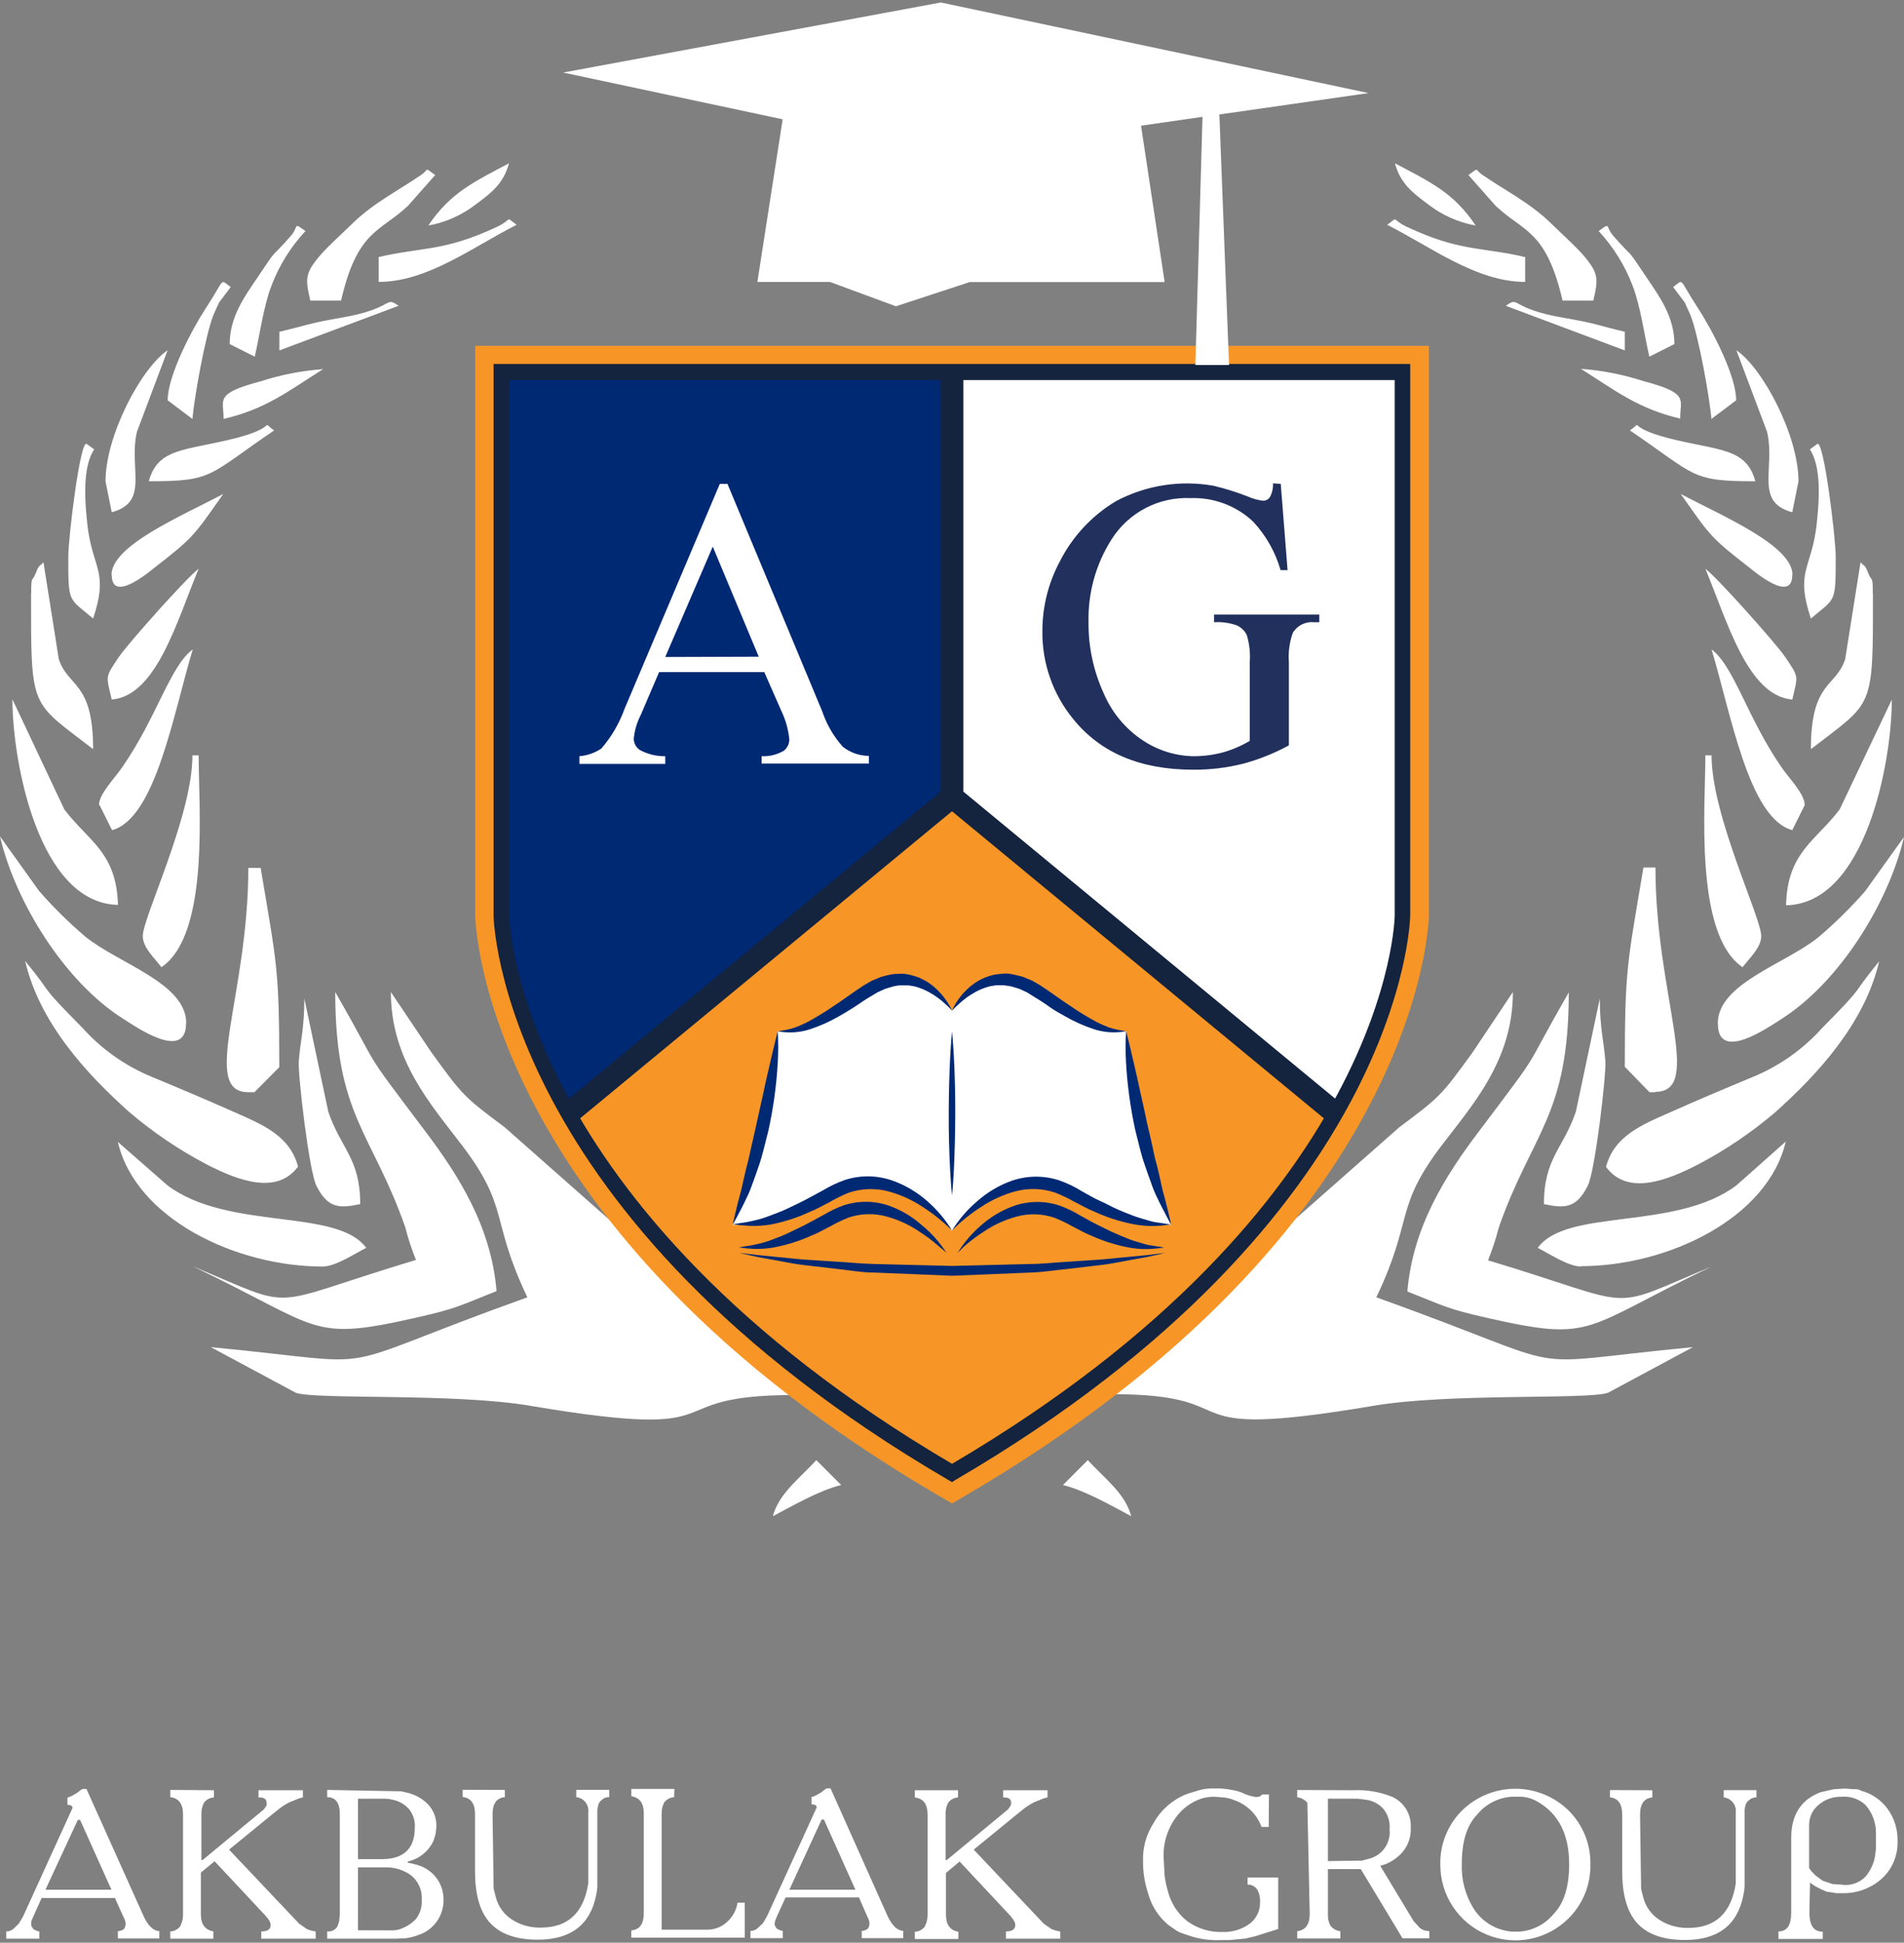
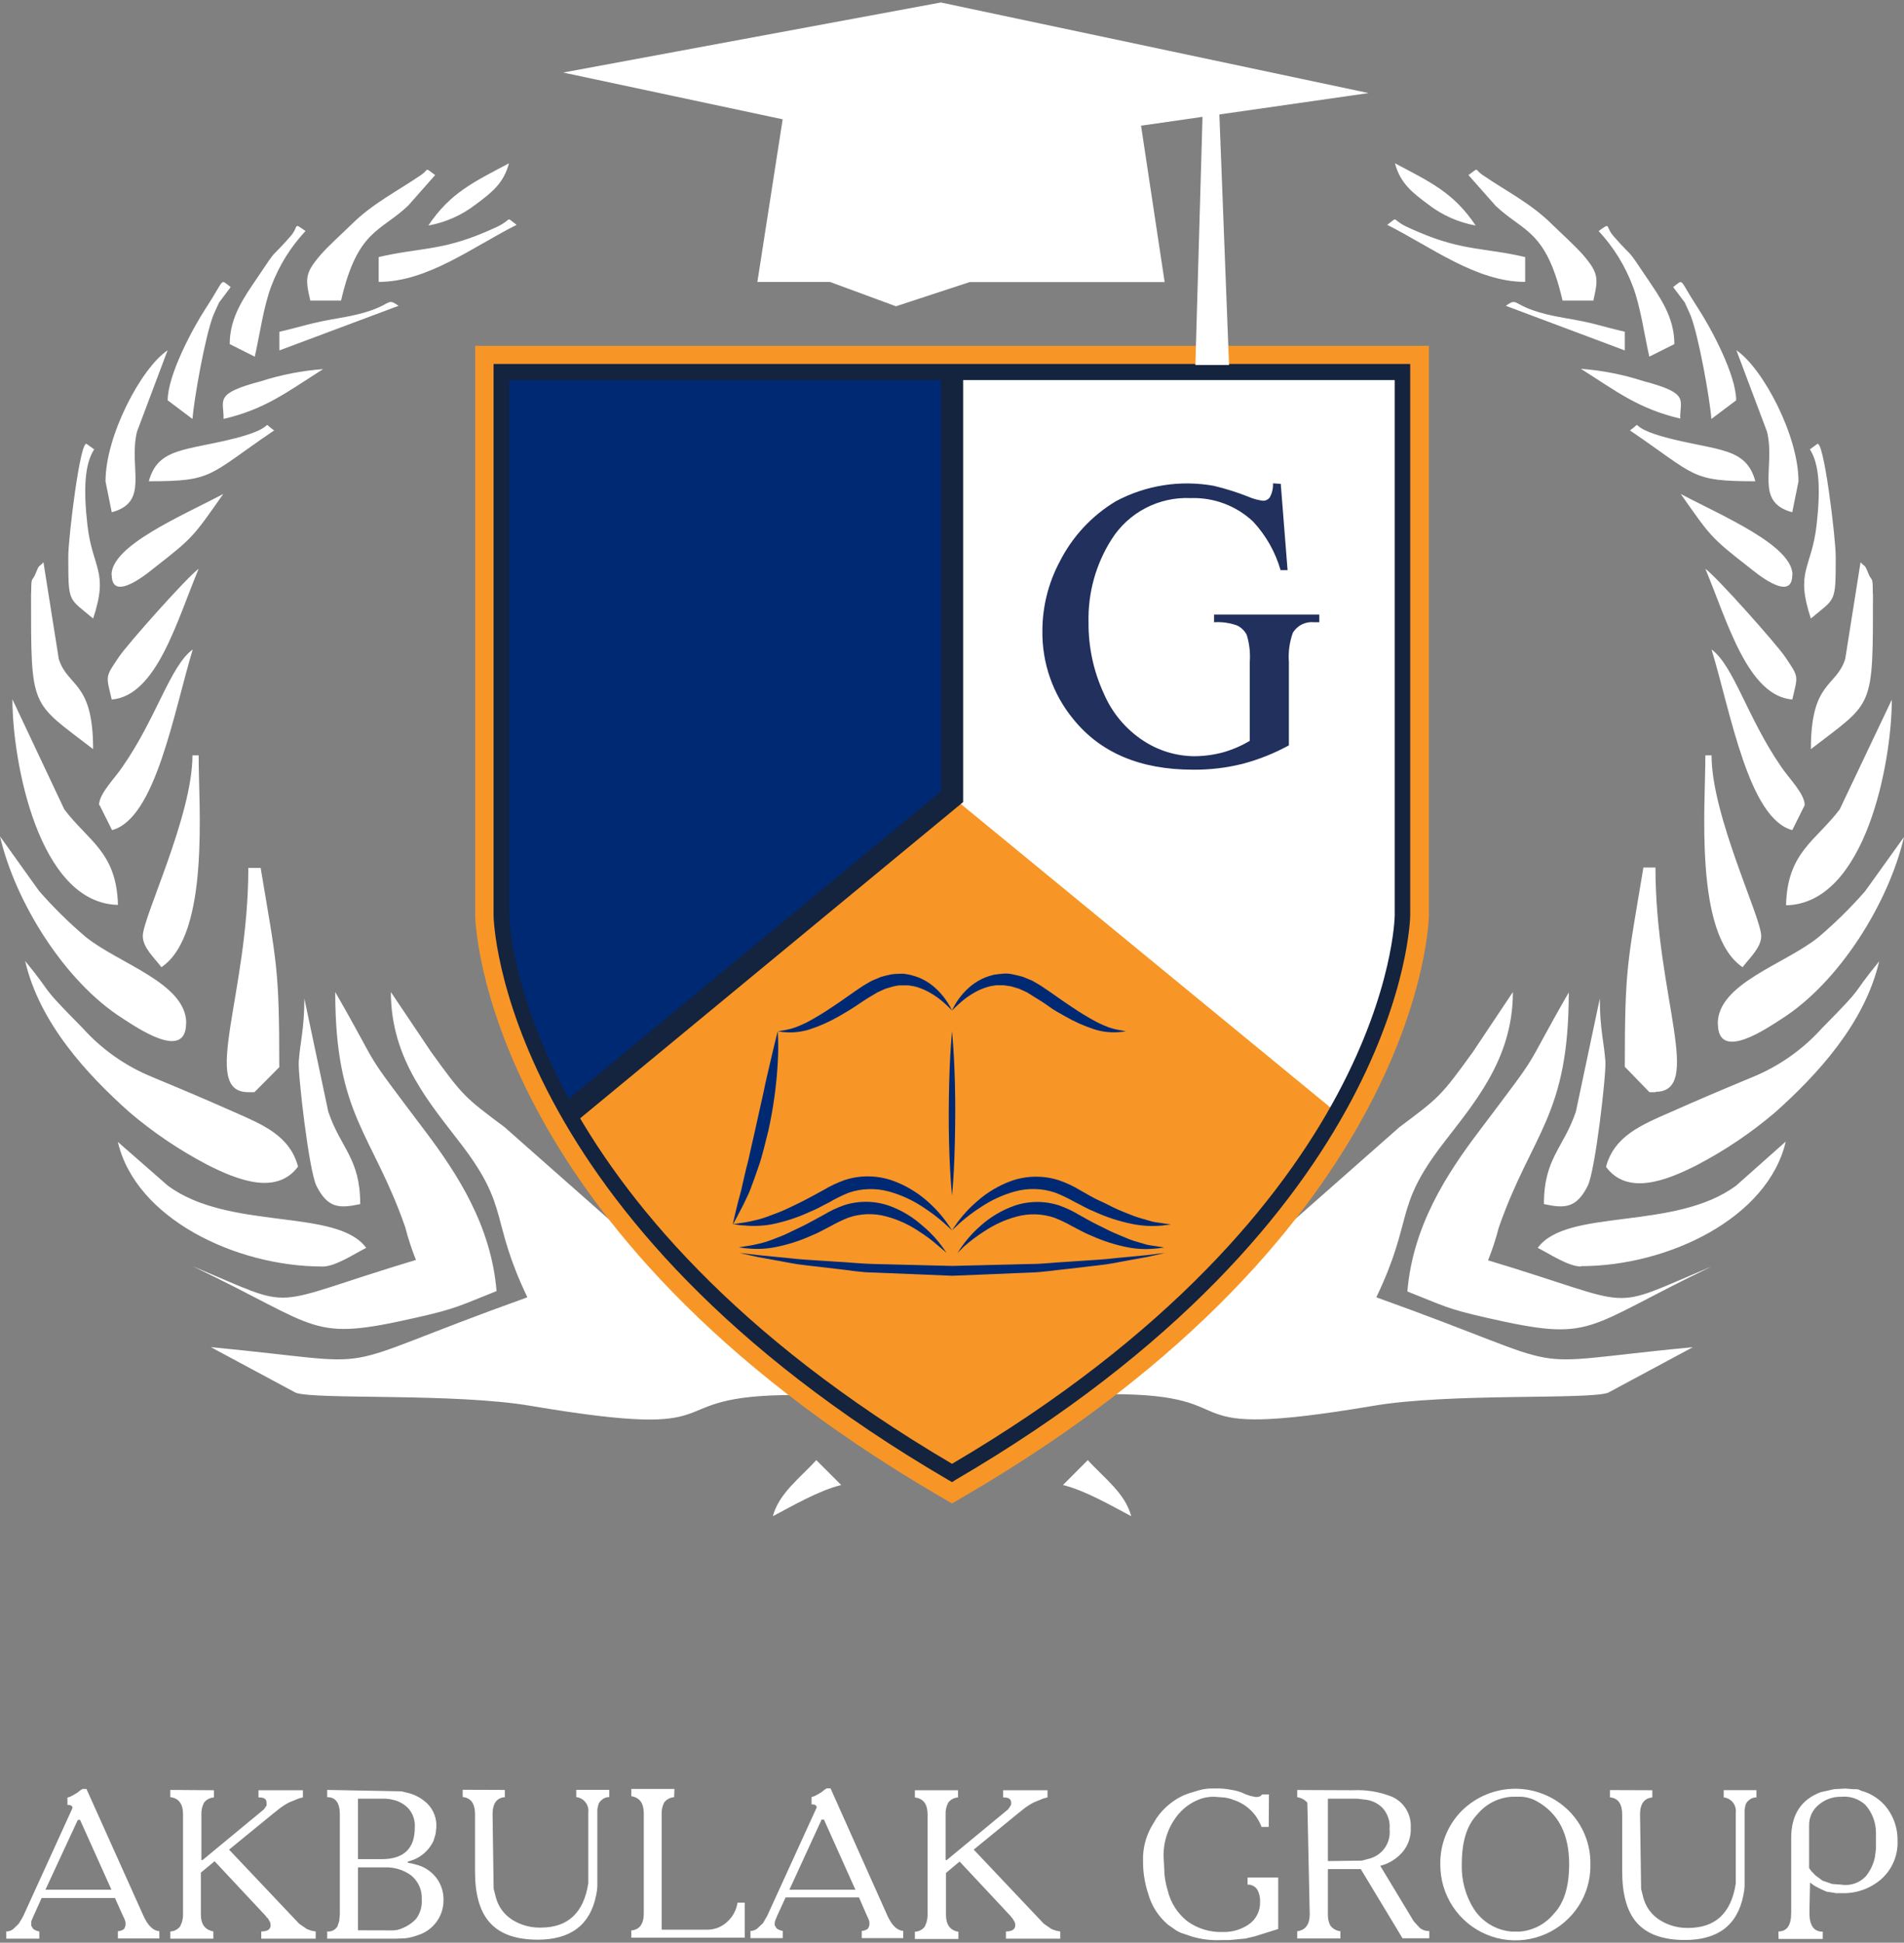
<svg xmlns="http://www.w3.org/2000/svg" width="252" height="257" viewBox="0 0 252 257" fill="none">
  <rect x="0" y="0" width="252" height="257" fill="#808080" stroke="none" />
  <g clip-path="url(#clip0_469_497)">
    <path d="M66.796 149.124C61.511 145.166 61.309 145.055 57.038 139.133L51.733 131.237C51.733 140.242 57.018 146.082 61.126 151.485C67.506 159.849 64.838 161.233 69.799 171.621C41.64 181.714 52.697 180.585 27.905 178.214L39.145 184.248C41.782 185.194 60.203 184.248 70.276 185.988C98.678 190.77 85.907 184.543 105.251 184.543C94.478 174.063 90.147 172.415 80.764 161.456L66.796 149.124ZM36.974 43.886V46.359L52.747 40.457C50.82 39.074 52.352 40.813 45.028 42.055C40.879 42.757 40.281 43.123 37.004 43.886H36.974ZM102.289 200.579C104.774 199.276 108.467 197.129 111.337 196.458L108.041 193.161C105.86 195.552 103.111 197.536 102.289 200.579ZM56.693 29.835C58.971 29.424 61.117 28.472 62.952 27.057C65.072 25.48 66.654 24.269 67.364 21.603C62.749 24.055 59.584 25.5 56.693 29.835ZM29.579 55.424C35.148 54.122 38.019 51.833 42.766 48.831C39.952 49.036 37.173 49.58 34.489 50.449C28.26 52.087 29.64 52.911 29.589 55.424H29.579ZM50.12 33.996V37.293C56.612 37.293 62.617 32.633 68.379 29.743C66.786 28.593 67.953 28.939 65.873 29.967C65.741 30.038 64.382 30.639 64.159 30.73C58.336 33.203 55.425 32.765 50.171 33.996H50.12ZM22.184 52.952L25.471 55.424C25.704 52.626 27.175 44.385 28.23 41.719C28.23 41.719 28.91 40.162 29.001 40.01L30.532 37.975C29.031 36.886 29.883 36.743 27.266 40.732C25.461 43.489 22.194 49.645 22.194 52.942L22.184 52.952ZM30.431 45.535L33.718 47.183C34.357 44.415 34.884 40.508 35.909 37.852C36.923 35.149 38.461 32.673 40.433 30.567C38.698 29.336 39.652 29.926 38.404 31.31C35.533 34.576 37.014 32.328 34.012 36.804C32.389 39.226 30.401 41.892 30.401 45.535H30.431ZM19.719 63.666C28.321 63.666 27.449 62.934 36.284 56.941C34.255 55.516 37.126 56.422 31.212 57.958C24.568 59.657 20.896 59.179 19.689 63.697L19.719 63.666ZM9.038 73.587C9.038 79.885 9.038 79.04 12.325 81.828C14.434 75.469 12.223 75.286 11.564 69.405C11.046 64.806 11.178 61.417 12.467 59.444L11.503 58.752C10.641 57.856 9.038 71.165 9.038 73.587ZM14.79 76.059C14.79 79.915 19.983 75.459 20.419 75.123C25.664 71.053 25.643 70.89 29.549 65.345C24.03 68.275 14.759 72.152 14.759 76.059H14.79ZM13.968 63.697L14.79 67.766C19.861 66.403 16.981 61.947 18.127 57.114L22.184 46.338C18.685 48.689 13.968 57.642 13.968 63.636V63.697ZM14.79 92.542C20.734 92.044 23.412 82.123 26.293 75.245C24.842 76.263 16.879 85.196 15.723 86.926C13.887 89.663 14.029 89.307 14.79 92.552V92.542ZM41.082 39.765H45.139C47.32 30.384 50.282 30.73 53.995 27.23L57.596 23.16C56.074 22.071 56.886 22.377 55.709 23.16C52.554 25.317 49.369 26.884 46.58 29.631C45.19 30.995 43.648 32.348 42.441 33.701C40.321 36.163 40.413 36.886 41.052 39.694L41.082 39.765ZM13.187 106.522L14.83 109.819C20.592 108.273 22.945 94.394 25.511 85.918C22.539 88.065 20.724 94.954 16.23 101.415C15.216 102.951 13.106 104.986 13.106 106.502L13.187 106.522ZM4.108 78.501C4.108 94.058 3.986 92.674 12.325 99.105C12.325 90.06 8.987 90.965 7.78 87.18L5.751 74.38C5.173 75.052 5.224 74.563 4.737 75.815C4.25 77.066 4.128 76.028 4.128 78.501H4.108ZM47.675 159.259C47.675 153.205 45.069 151.902 43.446 147.049L40.281 132.092C40.281 136.162 39.713 137.902 39.54 140.456C39.429 142.165 40.889 154.883 41.883 156.878C43.385 159.859 44.926 159.879 47.675 159.289V159.259ZM18.898 123.83C18.898 125.366 20.45 126.73 21.363 127.951C27.845 123.596 26.262 106.339 26.293 99.929H25.471C25.471 107.937 18.898 121.357 18.898 123.83ZM15.611 119.76C15.449 112.739 11.696 111.284 8.511 107.072L1.643 92.512C1.643 100.702 5.082 119.475 15.611 119.709V119.76ZM32.855 144.485H33.677L36.964 141.178C36.964 128.012 36.609 127.483 34.499 114.815H32.866C32.866 131.695 26.445 144.485 32.866 144.485H32.855ZM42.715 167.551C44.389 167.551 46.894 165.872 48.467 165.079C44.582 159.767 30.279 162.871 22.184 156.827L15.601 151.068C17.944 161.171 31.162 167.551 42.715 167.551ZM24.649 135.358C24.649 130.057 15.763 127.503 11.361 123.962C9.145 122.086 7.074 120.045 5.163 117.857L0 110.643C2.029 119.353 8.561 129.864 16.23 134.727C17.944 135.816 24.629 140.506 24.629 135.358H24.649ZM39.439 154.314C38.364 150.244 34.752 148.768 31.009 147.12C27.063 145.37 24.142 144.139 20.054 142.44C16.568 141.002 13.448 138.797 10.925 135.989C4.768 129.762 7.445 132.153 3.327 127.127C5.234 135.358 11.533 142.134 17.092 147.1C20.255 149.797 23.709 152.131 27.388 154.059C31.527 156.176 36.649 158.129 39.459 154.314H39.439ZM55.05 166.676C34.56 172.842 39.834 173.493 25.471 167.5C42.715 175.722 40.859 177.543 55.233 174.277C60.456 173.096 60.852 172.73 65.721 170.797C65.011 162.179 60.568 155.341 56.338 149.725C47.29 137.718 50.982 142.735 44.369 131.237C44.369 147.598 49.237 149.796 53.63 162.331C54.009 163.809 54.483 165.26 55.05 166.676ZM185.204 149.124C190.489 145.166 190.691 145.055 194.962 139.133L200.237 131.237C200.237 140.242 194.962 146.082 190.844 151.485C184.463 159.849 187.131 161.233 182.161 171.621C210.33 181.714 199.283 180.585 224.064 178.214L212.825 184.248C210.188 185.194 191.767 184.248 181.694 185.988C153.292 190.77 166.367 184.431 147.013 184.431C157.795 173.951 161.822 172.415 171.216 161.456L185.204 149.124ZM215.047 43.886V46.359L199.303 40.457C201.231 39.074 199.689 40.813 207.023 42.055C211.172 42.757 211.77 43.123 215.047 43.886ZM149.721 200.579C147.256 199.276 143.544 197.129 140.683 196.458L143.97 193.161C146.15 195.552 148.92 197.536 149.721 200.579ZM195.307 29.835C193.029 29.424 190.883 28.472 189.048 27.057C186.928 25.48 185.346 24.269 184.626 21.603C189.261 24.055 192.426 25.5 195.307 29.835ZM222.421 55.384C216.862 54.081 213.981 51.792 209.234 48.79C212.038 48.998 214.806 49.541 217.481 50.408C223.709 52.046 222.33 52.87 222.38 55.384H222.421ZM201.86 33.996V37.293C195.378 37.293 189.363 32.633 183.601 29.743C185.194 28.593 184.027 28.939 186.107 29.967C186.238 30.038 187.598 30.639 187.821 30.73C193.643 33.203 196.544 32.765 201.809 33.996H201.86ZM229.795 52.952L226.509 55.424C226.286 52.626 224.805 44.385 223.75 41.719C223.75 41.719 223.06 40.162 222.979 40.01L221.447 37.975C222.948 36.886 222.096 36.743 224.713 40.732C226.519 43.489 229.785 49.645 229.785 52.942L229.795 52.952ZM221.579 45.535L218.292 47.183C217.653 44.415 217.126 40.508 216.101 37.852C215.083 35.153 213.55 32.679 211.588 30.567C213.312 29.336 212.358 29.926 213.616 31.31C216.487 34.576 214.996 32.328 217.998 36.804C219.621 39.226 221.609 41.892 221.609 45.535H221.579ZM232.291 63.666C223.689 63.666 224.561 62.934 215.726 56.941C217.755 55.516 214.884 56.422 220.798 57.958C227.452 59.657 231.134 59.179 232.331 63.697L232.291 63.666ZM242.962 73.587C242.962 79.885 242.962 79.04 239.675 81.828C237.566 75.469 239.777 75.286 240.436 69.405C240.954 64.806 240.822 61.417 239.544 59.444L240.497 58.752C241.359 57.887 242.962 71.195 242.962 73.587ZM237.211 76.059C237.211 79.915 232.017 75.459 231.581 75.123C226.336 71.053 226.357 70.89 222.451 65.345C227.97 68.275 237.241 72.152 237.241 76.059H237.211ZM238.032 63.697L237.211 67.766C232.139 66.403 235.019 61.947 233.873 57.114L229.816 46.338C233.315 48.689 238.032 57.642 238.032 63.636V63.697ZM237.211 92.542C231.276 92.044 228.598 82.123 225.708 75.245C227.158 76.263 235.121 85.196 236.287 86.926C238.123 89.663 237.971 89.307 237.211 92.552V92.542ZM210.918 39.765H206.81C204.629 30.384 201.667 30.73 197.954 27.23L194.353 23.16C195.875 22.071 195.063 22.377 196.24 23.16C199.395 25.317 202.59 26.884 205.369 29.631C206.759 30.995 208.301 32.348 209.508 33.701C211.628 36.163 211.537 36.886 210.898 39.694L210.918 39.765ZM238.854 106.522L237.211 109.819C231.449 108.273 229.096 94.394 226.529 85.918C229.461 88.065 231.276 94.964 235.73 101.415C236.744 102.951 238.854 104.986 238.854 106.502V106.522ZM247.892 78.501C247.892 94.058 248.014 92.674 239.675 99.105C239.675 90.06 243.013 90.965 244.22 87.18L246.249 74.38C246.837 75.052 246.776 74.563 247.263 75.815C247.75 77.066 247.872 76.028 247.872 78.501H247.892ZM204.345 159.259C204.345 153.205 206.942 151.902 208.575 147.049L211.74 132.092C211.74 136.162 212.308 137.902 212.48 140.456C212.592 142.165 211.141 154.883 210.137 156.878C208.636 159.859 207.094 159.879 204.345 159.289V159.259ZM233.102 123.83C233.102 125.366 231.55 126.73 230.637 127.951C224.166 123.596 225.738 106.339 225.708 99.929H226.529C226.529 107.937 233.102 121.357 233.102 123.83ZM236.389 119.76C236.551 112.739 240.304 111.284 243.489 107.072L250.387 92.563C250.387 100.753 246.948 119.526 236.419 119.76H236.389ZM219.145 144.485H218.313L215.047 141.127C215.047 127.961 215.402 127.432 217.511 114.764H219.104C219.104 131.644 225.515 144.434 219.104 144.434L219.145 144.485ZM209.275 167.551C207.591 167.551 205.096 165.872 203.523 165.079C207.398 159.767 221.711 162.871 229.806 156.827L236.348 151.017C234.005 161.121 220.798 167.5 209.234 167.5L209.275 167.551ZM227.351 135.409C227.351 130.108 236.237 127.554 240.639 124.013C242.856 122.134 244.931 120.094 246.847 117.908L252 110.725C249.971 119.434 243.449 129.945 235.77 134.808C234.056 135.897 227.371 140.588 227.371 135.439L227.351 135.409ZM212.561 154.365C213.637 150.295 217.248 148.819 221.001 147.171C224.937 145.421 227.858 144.19 231.946 142.49C235.45 141.058 238.587 138.853 241.126 136.04C247.273 129.813 244.595 132.204 248.713 127.177C246.796 135.409 240.507 142.185 234.948 147.151C231.779 149.849 228.319 152.183 224.632 154.11C220.494 156.227 215.371 158.18 212.561 154.365ZM196.95 166.727C217.44 172.893 212.166 173.544 226.529 167.551C209.336 175.772 211.151 177.594 196.768 174.328C191.544 173.147 191.148 172.781 186.269 170.848C186.989 162.23 191.422 155.392 195.662 149.776C204.71 137.769 201.018 142.786 207.631 131.288C207.631 147.649 202.762 149.847 198.37 162.382C197.991 163.86 197.517 165.311 196.95 166.727Z" fill="white" />
    <path d="M124.251 197.872C63.592 162.464 62.892 121.51 62.892 121.103V45.748H189.12V121.103C189.12 121.51 188.41 162.464 127.75 197.872L126.006 198.89L124.251 197.872Z" fill="#F79626" />
    <path d="M125.275 49.238H66.36V121.072C66.36 121.276 66.736 131.776 75.003 146.509L125.275 105.942V49.238Z" fill="#002974" />
    <path d="M126.736 49.238V106.003L176.735 147.049C185.255 132.02 185.631 121.286 185.641 121.103V49.238H126.736Z" fill="white" />
-     <path d="M126.004 133.699C126.004 133.699 130.417 126.262 137.649 131.339C144.882 136.416 146.87 136.426 149.041 136.426C149.041 136.426 150.197 150.671 154.985 162.026C152.814 162.026 149.477 162.219 141.798 157.844C133.389 153.042 125.974 162.82 125.974 162.82C125.974 162.82 118.549 153.042 110.15 157.844C102.471 162.219 99.134 162.026 96.963 162.026C101.751 150.691 102.907 136.457 102.907 136.457C105.078 136.457 107.066 136.457 114.298 131.369C121.531 126.282 126.004 133.699 126.004 133.699Z" fill="white" />
    <path d="M126.006 133.699C125.755 133.415 125.487 133.147 125.204 132.895C124.505 132.23 123.721 131.662 122.871 131.206C122.333 130.918 121.765 130.69 121.177 130.525C120.863 130.433 120.538 130.423 120.214 130.352H119.199C118.864 130.352 118.52 130.433 118.185 130.504L117.17 130.81L116.156 131.267C115.821 131.451 115.507 131.674 115.142 131.868C114.462 132.275 113.772 132.753 113.113 133.191C112.454 133.628 111.733 134.035 111.084 134.422C109.837 135.144 108.518 135.734 107.148 136.182C106.165 136.491 105.135 136.622 104.105 136.569C103.724 136.553 103.344 136.509 102.969 136.436L104.085 136.233C104.5 136.156 104.907 136.043 105.302 135.897C105.759 135.734 106.256 135.5 106.793 135.246C107.997 134.601 109.165 133.891 110.293 133.119C111.541 132.305 112.859 131.308 114.249 130.403C114.634 130.189 115 129.945 115.385 129.741L116.613 129.232C117.039 129.1 117.475 129.009 117.901 128.917C118.327 128.825 118.773 128.846 119.199 128.815C119.625 128.785 120.051 128.887 120.447 128.958C120.835 129.057 121.217 129.176 121.593 129.314C122.252 129.585 122.87 129.949 123.429 130.392C124.227 131.042 124.913 131.819 125.458 132.692C125.672 133.009 125.856 133.347 126.006 133.699Z" fill="#002974" />
    <path d="M126.005 162.779C126.005 162.779 125.64 162.413 124.99 161.833C124.093 161.034 123.133 160.309 122.12 159.665C120.749 158.753 119.243 158.067 117.657 157.63C115.906 157.149 114.052 157.202 112.331 157.783C111.442 158.143 110.581 158.568 109.755 159.055C108.862 159.492 108.04 159.991 107.117 160.347C105.516 161.083 103.834 161.629 102.106 161.975C100.881 162.189 99.632 162.234 98.394 162.107C97.947 162.107 97.603 162.026 97.379 161.995L97.014 161.945L98.394 161.741C98.82 161.69 99.337 161.568 99.925 161.436C100.514 161.304 101.163 161.11 101.843 160.846C102.522 160.581 103.283 160.327 104.054 159.961C104.825 159.594 105.616 159.228 106.428 158.811C107.239 158.394 108.101 157.915 108.963 157.447C109.863 156.905 110.814 156.455 111.804 156.104C113.848 155.441 116.052 155.463 118.083 156.165C119.778 156.766 121.344 157.685 122.698 158.872C123.993 159.997 125.108 161.315 126.005 162.779Z" fill="#002974" />
    <path d="M125.275 165.75C125.275 165.75 124.93 165.414 124.261 164.875C123.412 164.122 122.503 163.442 121.542 162.84C120.247 161.979 118.822 161.333 117.322 160.927C115.678 160.475 113.937 160.525 112.321 161.07C111.487 161.399 110.677 161.787 109.897 162.23C109.055 162.647 108.284 163.115 107.412 163.451C105.89 164.141 104.294 164.653 102.655 164.977C101.496 165.21 100.311 165.275 99.135 165.17C98.795 165.151 98.456 165.114 98.12 165.058L97.775 165.007L99.074 164.804C99.49 164.753 99.977 164.631 100.524 164.509C101.072 164.387 101.691 164.193 102.34 163.939C102.989 163.685 103.689 163.44 104.369 163.094C105.048 162.749 105.85 162.403 106.621 162.006C107.392 161.609 108.193 161.151 109.015 160.714C109.864 160.198 110.765 159.771 111.703 159.442C113.645 158.814 115.738 158.836 117.667 159.503C119.269 160.078 120.746 160.956 122.019 162.087C123.29 163.129 124.388 164.365 125.275 165.75Z" fill="#002974" />
    <path d="M102.939 136.416C103.019 137.799 103.019 139.185 102.939 140.567C102.767 143.608 102.35 146.63 101.691 149.603C101.265 151.21 100.93 152.838 100.403 154.303C100.159 155.046 99.896 155.758 99.652 156.43C99.409 157.102 99.186 157.732 98.901 158.292C98.374 159.432 97.887 160.327 97.542 160.988C97.197 161.65 96.984 162.006 96.984 162.006C96.984 162.006 97.055 161.589 97.228 160.887C97.4 160.185 97.623 159.167 97.958 157.987C98.141 157.407 98.242 156.735 98.415 156.054C98.587 155.372 98.729 154.649 98.932 153.917C99.135 153.184 99.267 152.401 99.459 151.617C99.652 150.834 99.814 150.04 99.997 149.247C100.18 148.453 100.342 147.649 100.525 146.866C100.707 146.082 100.869 145.309 101.042 144.556C101.336 143.05 101.691 141.656 101.955 140.486C102.219 139.316 102.482 138.278 102.645 137.576C102.807 136.874 102.939 136.416 102.939 136.416Z" fill="#002974" />
    <path d="M126.004 133.699C126.149 133.345 126.325 133.004 126.532 132.682C127.077 131.808 127.763 131.031 128.561 130.382C129.121 129.936 129.743 129.573 130.407 129.304C130.779 129.164 131.158 129.045 131.543 128.948C131.949 128.876 132.364 128.846 132.791 128.805C133.217 128.764 133.663 128.805 134.089 128.907C134.515 129.009 134.951 129.09 135.377 129.222L136.605 129.731C137 129.935 137.365 130.179 137.741 130.392C139.14 131.298 140.449 132.295 141.707 133.109C142.832 133.885 144 134.595 145.206 135.236C145.689 135.478 146.183 135.695 146.687 135.887C147.083 136.032 147.49 136.144 147.905 136.223L149.02 136.426C148.646 136.498 148.266 136.543 147.884 136.558C146.855 136.613 145.824 136.482 144.841 136.172C143.471 135.726 142.152 135.136 140.905 134.411C140.216 134.025 139.496 133.638 138.877 133.18C138.258 132.722 137.517 132.265 136.848 131.858C136.523 131.664 136.209 131.44 135.884 131.257L134.87 130.799L133.856 130.494C133.511 130.423 133.166 130.392 132.841 130.342H131.827C131.512 130.413 131.178 130.423 130.873 130.515C130.282 130.678 129.71 130.907 129.169 131.196C128.32 131.652 127.535 132.22 126.836 132.885C126.543 133.14 126.266 133.412 126.004 133.699Z" fill="#002974" />
    <path d="M126.004 162.779C126.906 161.325 128.029 160.02 129.332 158.913C130.668 157.727 132.217 156.809 133.896 156.206C135.927 155.504 138.131 155.482 140.175 156.145C141.166 156.492 142.118 156.942 143.015 157.488C143.878 157.956 144.74 158.506 145.551 158.852C146.363 159.198 147.154 159.666 147.935 160.001C148.716 160.337 149.446 160.632 150.136 160.887C150.826 161.141 151.475 161.294 152.053 161.477C152.632 161.66 153.159 161.731 153.595 161.782L154.965 161.985L154.61 162.036C154.366 162.036 154.021 162.128 153.595 162.148C152.353 162.245 151.104 162.17 149.883 161.924C148.152 161.579 146.467 161.032 144.862 160.296C143.938 159.94 143.127 159.442 142.234 159.004C141.405 158.534 140.544 158.122 139.658 157.773C137.937 157.192 136.083 157.139 134.332 157.62C132.746 158.056 131.24 158.743 129.869 159.655C128.856 160.299 127.896 161.024 126.998 161.823C126.359 162.413 126.004 162.779 126.004 162.779Z" fill="#002974" />
    <path d="M126.736 165.75C127.58 164.384 128.626 163.156 129.84 162.107C131.119 160.978 132.599 160.101 134.202 159.523C136.131 158.856 138.224 158.835 140.167 159.462C141.103 159.793 142.004 160.22 142.855 160.734C143.666 161.171 144.478 161.66 145.249 162.026C146.02 162.392 146.76 162.799 147.49 163.115C148.221 163.43 148.91 163.715 149.519 163.959C150.128 164.203 150.787 164.346 151.335 164.529C151.883 164.712 152.349 164.773 152.785 164.824L154.084 165.027L153.739 165.078C153.403 165.134 153.064 165.171 152.724 165.19C151.548 165.295 150.363 165.23 149.205 164.997C147.566 164.673 145.969 164.161 144.447 163.471C143.575 163.135 142.804 162.667 141.962 162.25C141.183 161.805 140.373 161.418 139.538 161.09C137.922 160.545 136.181 160.496 134.537 160.947C133.037 161.353 131.612 161.999 130.317 162.86C129.358 163.464 128.449 164.145 127.599 164.895C127.071 165.414 126.736 165.75 126.736 165.75Z" fill="#002974" />
-     <path d="M149.042 136.416C149.042 136.416 149.143 136.823 149.326 137.525C149.508 138.227 149.731 139.235 150.016 140.435C150.3 141.636 150.624 143.04 150.928 144.505C151.091 145.258 151.263 146.031 151.446 146.815C151.628 147.598 151.76 148.402 151.963 149.196C152.166 149.989 152.328 150.793 152.511 151.577C152.693 152.36 152.825 153.144 153.038 153.876C153.251 154.609 153.393 155.331 153.556 156.023C153.718 156.715 153.83 157.366 154.012 157.956C154.347 159.137 154.56 160.144 154.742 160.846C154.925 161.548 154.986 161.975 154.986 161.975C154.986 161.975 154.763 161.619 154.428 160.958C154.093 160.296 153.596 159.391 153.069 158.262C152.778 157.655 152.527 157.029 152.318 156.389C152.075 155.718 151.811 155.006 151.567 154.263C151.03 152.798 150.695 151.21 150.269 149.552C149.613 146.579 149.199 143.557 149.032 140.517C148.951 139.151 148.954 137.781 149.042 136.416Z" fill="#002974" />
    <path d="M154.183 165.75C154.183 165.75 153.321 165.974 151.81 166.289L149.061 166.788C148.046 166.971 146.799 167.246 145.48 167.378L141.22 167.877C139.698 168.019 138.116 168.294 136.452 168.345L126.045 168.772L115.637 168.345C113.984 168.345 112.381 168.029 110.86 167.877L106.589 167.378C105.27 167.246 104.084 166.971 103.018 166.788L100.27 166.289C98.748 165.974 97.886 165.75 97.886 165.75L100.31 166.035L103.079 166.31C104.155 166.391 105.352 166.564 106.67 166.645L110.931 166.92C112.442 167.002 113.974 167.175 115.678 167.215L126.035 167.47L136.371 167.215C138.024 167.215 139.607 167.002 141.128 166.93L145.389 166.645C146.707 166.564 147.904 166.391 148.98 166.31L151.749 166.045L154.183 165.75Z" fill="#002974" />
    <path d="M126.004 136.416C126.004 136.416 126.136 137.769 126.248 139.815C126.359 141.86 126.441 144.566 126.43 147.293C126.42 150.02 126.349 152.726 126.248 154.761C126.146 156.796 126.004 158.16 126.004 158.16C126.004 158.16 125.862 156.807 125.751 154.761C125.639 152.716 125.558 150.01 125.568 147.293C125.578 144.576 125.649 141.849 125.761 139.815C125.873 137.78 126.004 136.416 126.004 136.416Z" fill="#002974" />
-     <path d="M175.81 148.432L124.523 106.105V49.228H127.475V104.701L177.687 146.143L175.81 148.432Z" fill="#14233E" />
    <path d="M76.189 148.432L74.312 146.143L124.523 104.701V49.228H127.475V106.105L76.189 148.432Z" fill="#14233E" />
-     <path d="M101.152 88.91H87.235L84.8 94.597C84.297 95.577 83.984 96.644 83.877 97.741C83.885 98.031 83.961 98.314 84.098 98.569C84.236 98.823 84.431 99.042 84.669 99.207C85.704 99.772 86.868 100.06 88.046 100.041V101.058H76.686V100.041C77.726 99.953 78.727 99.603 79.597 99.023C80.917 97.489 81.948 95.728 82.64 93.824L95.269 64.012H96.283L108.821 94.099C109.405 95.831 110.333 97.427 111.549 98.789C112.534 99.564 113.747 99.99 114.998 100V101.018H100.797V100.041C101.819 100.089 102.833 99.841 103.719 99.329C103.951 99.153 104.14 98.925 104.27 98.664C104.4 98.403 104.468 98.115 104.469 97.823C104.346 96.545 104.002 95.299 103.455 94.139L101.152 88.91ZM100.422 86.875L94.336 72.314L88.046 86.915L100.422 86.875Z" fill="white" />
    <path d="M169.511 64.012L170.414 75.428H169.491C168.8 73.031 167.556 70.832 165.86 69.008C164.752 67.965 163.45 67.152 162.027 66.618C160.604 66.084 159.09 65.838 157.572 65.894C155.504 65.8 153.447 66.257 151.611 67.216C149.774 68.175 148.223 69.604 147.114 71.358C145.037 74.626 143.977 78.442 144.071 82.316C144.038 85.579 144.731 88.809 146.1 91.769C147.196 94.321 149.021 96.491 151.344 98.006C153.323 99.3 155.626 100.006 157.988 100.041C159.286 100.041 160.578 99.873 161.833 99.542C163.088 99.19 164.292 98.673 165.413 98.006V87.546C165.498 86.344 165.36 85.137 165.008 83.985C164.729 83.442 164.28 83.005 163.73 82.744C162.755 82.392 161.719 82.247 160.686 82.316V81.299H174.614V82.316H173.954C173.399 82.252 172.836 82.349 172.333 82.594C171.83 82.839 171.407 83.223 171.114 83.7C170.667 84.941 170.488 86.262 170.587 87.577V98.606C168.661 99.656 166.618 100.472 164.5 101.038C162.341 101.58 160.122 101.843 157.897 101.822C150.918 101.822 145.626 99.58 142.022 95.096C139.345 91.824 137.908 87.708 137.964 83.476C137.962 80.282 138.746 77.136 140.247 74.319C141.924 70.991 144.509 68.21 147.702 66.301C151.662 64.193 156.212 63.477 160.626 64.266C162.172 64.632 163.691 65.108 165.17 65.691C165.815 65.977 166.498 66.166 167.199 66.25C167.368 66.248 167.535 66.205 167.685 66.125C167.834 66.046 167.963 65.932 168.061 65.793C168.372 65.227 168.52 64.586 168.487 63.941L169.511 64.012Z" fill="#21305D" />
-     <path d="M126.005 196.071L125.477 195.766C66.005 161.049 65.325 121.49 65.325 121.103V48.149H186.644V121.103C186.644 121.5 185.954 161.049 126.482 195.766L126.005 196.071ZM67.405 50.276V121.103C67.405 121.479 68.074 159.605 126.005 193.65C183.925 159.605 184.595 121.479 184.595 121.103V50.276H67.405Z" fill="#14233E" />
+     <path d="M126.005 196.071L125.477 195.766C66.005 161.049 65.325 121.49 65.325 121.103V48.149H186.644V121.103C186.644 121.5 185.954 161.049 126.482 195.766ZM67.405 50.276V121.103C67.405 121.479 68.074 159.605 126.005 193.65C183.925 159.605 184.595 121.479 184.595 121.103V50.276H67.405Z" fill="#14233E" />
    <path d="M181.137 12.313L124.525 0.328L74.537 9.597L103.588 15.783L100.241 37.303H109.857L118.581 40.518L128.349 37.313H154.144L151.02 16.628L159.155 15.458L158.212 48.292H162.665L161.387 15.142L181.137 12.313Z" fill="white" />
    <path d="M18.989 253.447C19.567 254.729 20.267 255.421 21.088 255.482V256.439H15.601V255.482C15.89 255.47 16.17 255.371 16.402 255.197C16.571 254.969 16.647 254.686 16.615 254.404C16.621 254.295 16.6 254.187 16.554 254.088L16.463 253.844L16.402 253.701L16.341 253.59L15.215 251.087H5.508L4.433 253.478L4.138 254.17V254.454V254.617V254.76L4.392 255.177C4.633 255.351 4.911 255.466 5.203 255.513V256.469H0.832V255.513C1.173 255.518 1.504 255.398 1.765 255.177L2.485 254.485L2.83 253.915L3.053 253.529L9.596 239.182C9.596 238.907 9.373 238.765 8.926 238.765V237.808L9.312 237.676L9.758 237.442L10.265 237.137L10.711 236.771H10.793L10.884 236.659H11.442L18.989 253.447ZM10.6 240.759H10.296L6.015 249.988H14.749L10.6 240.759ZM28.311 236.832V237.788C28.053 237.799 27.8 237.868 27.572 237.989C27.344 238.111 27.146 238.282 26.992 238.49C26.746 238.974 26.631 239.514 26.657 240.057V246.06H26.82L34.935 239.355L35.28 238.856V238.683V238.49C35.28 238.012 34.965 237.788 34.356 237.788H34.215V236.832H40.088V237.788C39.772 237.843 39.465 237.939 39.175 238.073L38.272 238.439C37.794 238.69 37.339 238.982 36.913 239.314L36.101 239.965L30.319 244.687L39.591 254.485L40.605 255.187C40.979 255.353 41.376 255.463 41.782 255.513V256.469H34.58V255.513C35.411 255.513 35.817 255.238 35.817 254.678C35.819 254.512 35.781 254.348 35.706 254.2L35.432 253.752L35.29 253.64L35.178 253.467L28.402 246.223L26.586 247.729V253.254C26.586 254.577 27.134 255.289 28.24 255.513V256.469H22.539V255.513C22.797 255.504 23.049 255.437 23.277 255.318C23.506 255.198 23.704 255.028 23.858 254.821L24.081 254.261C24.18 253.931 24.228 253.588 24.223 253.244V240.016C24.223 238.633 23.665 237.88 22.539 237.747V236.791L28.311 236.832ZM53.122 236.974L54.137 237.218C55.061 237.474 55.906 237.961 56.592 238.633C56.993 239.042 57.304 239.532 57.503 240.07C57.702 240.609 57.786 241.183 57.748 241.756L57.657 242.601L57.383 243.506C57.063 244.197 56.589 244.805 55.998 245.283C55.407 245.761 54.715 246.096 53.974 246.264V246.426L54.471 246.508L54.999 246.65C56.058 246.895 57.005 247.49 57.687 248.339C58.358 249.186 58.716 250.239 58.701 251.321C58.719 252.364 58.398 253.384 57.786 254.228C57.175 255.072 56.307 255.695 55.313 256.001C54.766 256.214 54.193 256.354 53.609 256.418L52.351 256.469H43.303V255.513C43.574 255.545 43.848 255.496 44.092 255.373C44.335 255.25 44.537 255.058 44.673 254.821L44.896 254.139L44.977 253.244V240.016C44.977 238.5 44.419 237.747 43.303 237.747V236.791L53.122 236.974ZM51.094 255.37H52.047C52.482 255.352 52.91 255.248 53.305 255.065C53.957 254.794 54.547 254.392 55.039 253.885C55.605 253.151 55.883 252.235 55.821 251.31C55.859 250.689 55.747 250.068 55.492 249.501C55.238 248.934 54.849 248.437 54.36 248.054C53.342 247.335 52.114 246.977 50.87 247.037H47.381V255.36L51.094 255.37ZM50.505 245.948C53.427 245.948 54.898 244.564 54.898 241.797C54.935 241.343 54.882 240.887 54.743 240.454C54.604 240.021 54.38 239.62 54.086 239.274C53.578 238.728 52.928 238.337 52.209 238.144L51.621 238.012L51.063 237.951H47.381V245.948H50.505ZM66.816 236.791V237.747C65.731 237.839 65.193 238.592 65.193 240.016L65.335 249.845L65.609 250.934C65.924 252.203 66.721 253.299 67.831 253.986C68.954 254.682 70.254 255.035 71.574 255.004C75.165 255.004 77.264 253.05 77.863 249.123V239.772C77.893 239.533 77.875 239.291 77.811 239.059C77.747 238.828 77.637 238.611 77.489 238.422C77.341 238.233 77.157 238.075 76.948 237.957C76.739 237.84 76.508 237.765 76.27 237.737V236.781H80.642V237.737C80.267 237.727 79.902 237.866 79.628 238.124C79.396 238.295 79.234 238.544 79.171 238.826L79.06 239.365V249.54C79.04 249.944 78.986 250.346 78.897 250.741C78.106 254.648 75.53 256.601 71.168 256.601C68.233 256.601 66.093 255.818 64.747 254.251C63.489 252.796 62.87 250.568 62.87 247.576V239.996C62.87 238.592 62.323 237.839 61.237 237.727V236.771L66.816 236.791ZM89.224 237.747C88.967 237.765 88.717 237.837 88.49 237.958C88.263 238.079 88.064 238.246 87.905 238.449C87.659 238.933 87.544 239.474 87.57 240.016V255.279H93.555C94.542 255.296 95.497 254.932 96.223 254.261C96.97 253.6 97.462 252.696 97.613 251.707H98.566V256.337H83.553V255.38C84.659 255.279 85.207 254.515 85.207 253.111V239.884C85.207 238.551 84.659 237.798 83.553 237.615V236.659H89.264L89.224 237.747ZM117.444 253.406C118.022 254.688 118.722 255.38 119.543 255.441V256.398H114.056V255.441C114.345 255.428 114.624 255.329 114.857 255.156C115.026 254.929 115.102 254.645 115.07 254.363C115.075 254.254 115.054 254.146 115.009 254.047L114.918 253.803L114.857 253.661L114.796 253.549L113.69 251.015H103.973L102.877 253.406L102.593 254.098L102.532 254.383V254.546V254.688L102.786 255.106C103.027 255.28 103.304 255.395 103.597 255.441V256.398H99.327V255.441C99.665 255.447 99.994 255.327 100.25 255.106L100.98 254.414L101.315 253.844L101.538 253.457L108.091 239.111C108.091 238.836 107.858 238.694 107.411 238.694V237.737L107.807 237.605L108.253 237.371L108.761 237.066L109.207 236.699H109.288L109.369 236.587H109.927L117.444 253.406ZM109.055 240.718H108.74L104.48 249.988H113.214L109.055 240.718ZM126.796 236.832V237.788C126.539 237.799 126.289 237.868 126.062 237.99C125.836 238.111 125.639 238.282 125.488 238.49C125.242 238.974 125.126 239.514 125.153 240.057V246.06H125.315L133.43 239.355L133.765 238.856L133.826 238.683V238.49C133.826 238.012 133.521 237.788 132.903 237.788H132.771V236.832H138.644V237.788C138.326 237.844 138.015 237.94 137.721 238.073L136.828 238.439C136.349 238.687 135.893 238.98 135.469 239.314L134.657 239.965L128.876 244.687L138.147 254.485L139.161 255.187C139.533 255.351 139.925 255.46 140.328 255.513V256.469H133.136V255.513C133.957 255.513 134.373 255.238 134.373 254.678C134.376 254.512 134.337 254.348 134.262 254.2L133.978 253.752L133.897 253.681L133.785 253.508L127.009 246.264L125.203 247.77V253.294C125.203 254.617 125.751 255.37 126.847 255.553V256.51H121.085V255.553C121.342 255.543 121.594 255.476 121.822 255.356C122.05 255.237 122.249 255.068 122.404 254.861L122.627 254.302C122.721 253.971 122.769 253.628 122.769 253.284V240.057C122.769 238.673 122.211 237.92 121.085 237.788V236.832H126.796ZM167.919 241.685H166.965C166.663 240.852 166.176 240.099 165.542 239.482C164.908 238.866 164.142 238.401 163.303 238.124C162.876 237.947 162.425 237.833 161.964 237.788L160.757 237.696C160.152 237.676 159.548 237.762 158.972 237.951C157.619 238.412 156.445 239.288 155.614 240.454C154.397 242.131 153.838 244.199 154.042 246.264L154.133 248.054C154.209 248.744 154.348 249.425 154.549 250.089C154.93 251.702 155.845 253.137 157.146 254.159C158.495 255.137 160.129 255.638 161.792 255.584C163.003 255.629 164.197 255.295 165.21 254.627C165.705 254.303 166.109 253.857 166.382 253.331C166.656 252.806 166.79 252.218 166.772 251.626C166.804 251.096 166.699 250.567 166.468 250.089C166.315 249.799 166.068 249.57 165.768 249.438L165.433 249.326H165.119V248.37H169.176V255.187L166.133 256.143L164.845 256.449L162.725 256.652H161.711C160.407 256.722 159.101 256.574 157.846 256.215L156.477 255.757C156.112 255.636 155.77 255.457 155.462 255.228L154.57 254.607L154.012 254.078C153.051 253.098 152.353 251.891 151.983 250.568C151.51 249.158 151.274 247.68 151.283 246.192C151.232 244.602 151.618 243.029 152.399 241.644L153.068 240.525L153.484 239.965C154.348 238.908 155.441 238.063 156.679 237.493L157.349 237.239L158.749 236.821C159.32 236.661 159.911 236.586 160.504 236.598H160.767C161.526 236.569 162.286 236.634 163.029 236.791C163.499 236.858 163.958 236.981 164.399 237.157L164.703 237.3L164.987 237.412L165.464 237.574L166.133 237.717H166.296H166.417H166.519L166.833 237.605L167.056 237.381H167.949L167.919 241.685ZM179.077 236.832C180.825 236.745 182.571 237.033 184.199 237.676C184.984 238.014 185.645 238.586 186.095 239.314C186.545 240.042 186.762 240.891 186.715 241.746C186.783 242.894 186.422 244.026 185.701 244.921C185.066 245.687 184.245 246.276 183.317 246.63L182.982 246.742L182.678 246.823L187.1 254.149L187.912 255.045C188.268 255.329 188.714 255.477 189.17 255.462V256.418H185.63L180.101 247.261H175.75V253.213C175.725 253.726 175.829 254.237 176.054 254.699C176.21 254.918 176.411 255.102 176.644 255.237C176.877 255.372 177.135 255.455 177.403 255.482V256.439H171.692V255.482C172.798 255.34 173.345 254.577 173.345 253.213L173.031 238.48C172.689 238.081 172.212 237.824 171.692 237.758V236.801L179.077 236.832ZM180.253 246.142L181.095 245.918C181.965 245.727 182.735 245.221 183.255 244.496C183.776 243.771 184.011 242.878 183.915 241.99C183.963 241.484 183.905 240.973 183.746 240.489C183.587 240.006 183.331 239.561 182.992 239.182C182.412 238.595 181.657 238.213 180.842 238.093L179.665 237.951H175.75V246.203L180.253 246.142ZM210.492 246.65C210.518 247.971 210.276 249.284 209.781 250.508C209.286 251.733 208.547 252.843 207.611 253.773C206.215 255.17 204.437 256.12 202.501 256.502C200.566 256.884 198.562 256.68 196.742 255.917C194.923 255.154 193.37 253.865 192.282 252.215C191.194 250.566 190.619 248.629 190.63 246.65C190.602 245.331 190.84 244.019 191.332 242.795C191.824 241.57 192.558 240.459 193.491 239.528C195.378 237.673 197.914 236.634 200.556 236.634C203.198 236.634 205.734 237.673 207.621 239.528C208.556 240.458 209.292 241.569 209.785 242.793C210.279 244.018 210.519 245.33 210.492 246.65ZM200.287 237.696H200.034C199.157 237.758 198.303 238 197.523 238.406C196.743 238.812 196.054 239.374 195.499 240.057C194.12 241.492 193.471 243.689 193.471 246.62C193.404 248.685 193.947 250.724 195.033 252.481C195.584 253.349 196.329 254.077 197.21 254.607C198.09 255.137 199.081 255.454 200.105 255.533H200.358H200.845H201.129C202.003 255.466 202.854 255.222 203.631 254.816C204.409 254.41 205.097 253.851 205.653 253.172C207.006 251.761 207.682 249.574 207.682 246.61C207.682 242.662 206.265 239.894 203.432 238.307C202.719 237.896 201.911 237.682 201.089 237.686H200.805L200.287 237.696ZM218.688 236.832V237.788C217.613 237.88 217.065 238.633 217.065 240.057L217.207 249.886L217.481 250.975C217.796 252.247 218.597 253.343 219.712 254.027C220.832 254.723 222.129 255.076 223.445 255.045C227.036 255.045 229.136 253.091 229.734 249.164V239.813C229.765 239.574 229.749 239.331 229.685 239.099C229.622 238.867 229.513 238.649 229.364 238.46C229.216 238.27 229.031 238.112 228.822 237.995C228.612 237.878 228.381 237.804 228.142 237.778V236.821H232.473V237.778C232.098 237.768 231.733 237.907 231.459 238.165C231.227 238.335 231.065 238.585 231.002 238.867L230.901 239.406V249.581C230.877 249.985 230.819 250.387 230.728 250.781C229.937 254.688 227.364 256.642 223.009 256.642C220.067 256.642 217.924 255.859 216.578 254.292C215.334 252.833 214.708 250.608 214.701 247.617V240.037C214.701 238.633 214.164 237.88 213.078 237.768V236.811L218.688 236.832ZM235.384 255.513C236.51 255.513 237.068 254.699 237.068 253.05V243.14C237.068 240.088 238.377 238.053 240.984 237.086L242.769 236.689L244.23 236.608L245.244 236.689H245.721C245.93 236.71 246.132 236.78 246.309 236.893C247.74 237.267 248.996 238.131 249.859 239.335C250.727 240.556 251.179 242.027 251.148 243.527C251.184 244.484 251.006 245.437 250.629 246.317C250.252 247.197 249.684 247.982 248.967 248.614C247.513 249.862 245.645 250.516 243.733 250.446H243.002L242.14 250.303C241.958 250.302 241.779 250.264 241.613 250.191L240.821 249.825L240.182 249.489L239.564 249.041L239.482 252.989C239.482 254.699 240.03 255.543 241.247 255.543V256.5H235.395L235.384 255.513ZM239.442 247.129L239.726 247.525L240.304 248.115L241.227 248.797L242.505 249.235L243.652 249.316C244.242 249.418 244.847 249.374 245.416 249.187C245.986 249.001 246.501 248.679 246.918 248.248C247.529 247.51 247.95 246.633 248.145 245.694L248.287 244.575V242.387C248.273 241.049 247.776 239.762 246.887 238.765C246.46 238.371 245.954 238.073 245.403 237.889C244.853 237.705 244.27 237.639 243.692 237.696C242.624 237.669 241.583 238.031 240.761 238.714C240.341 239.04 240.003 239.461 239.774 239.941C239.545 240.422 239.432 240.949 239.442 241.481V247.129Z" fill="white" />
  </g>
  <defs>
    <clipPath id="clip0_469_497">
      <rect width="252" height="256.345" fill="white" transform="translate(0 0.328)" />
    </clipPath>
  </defs>
</svg>